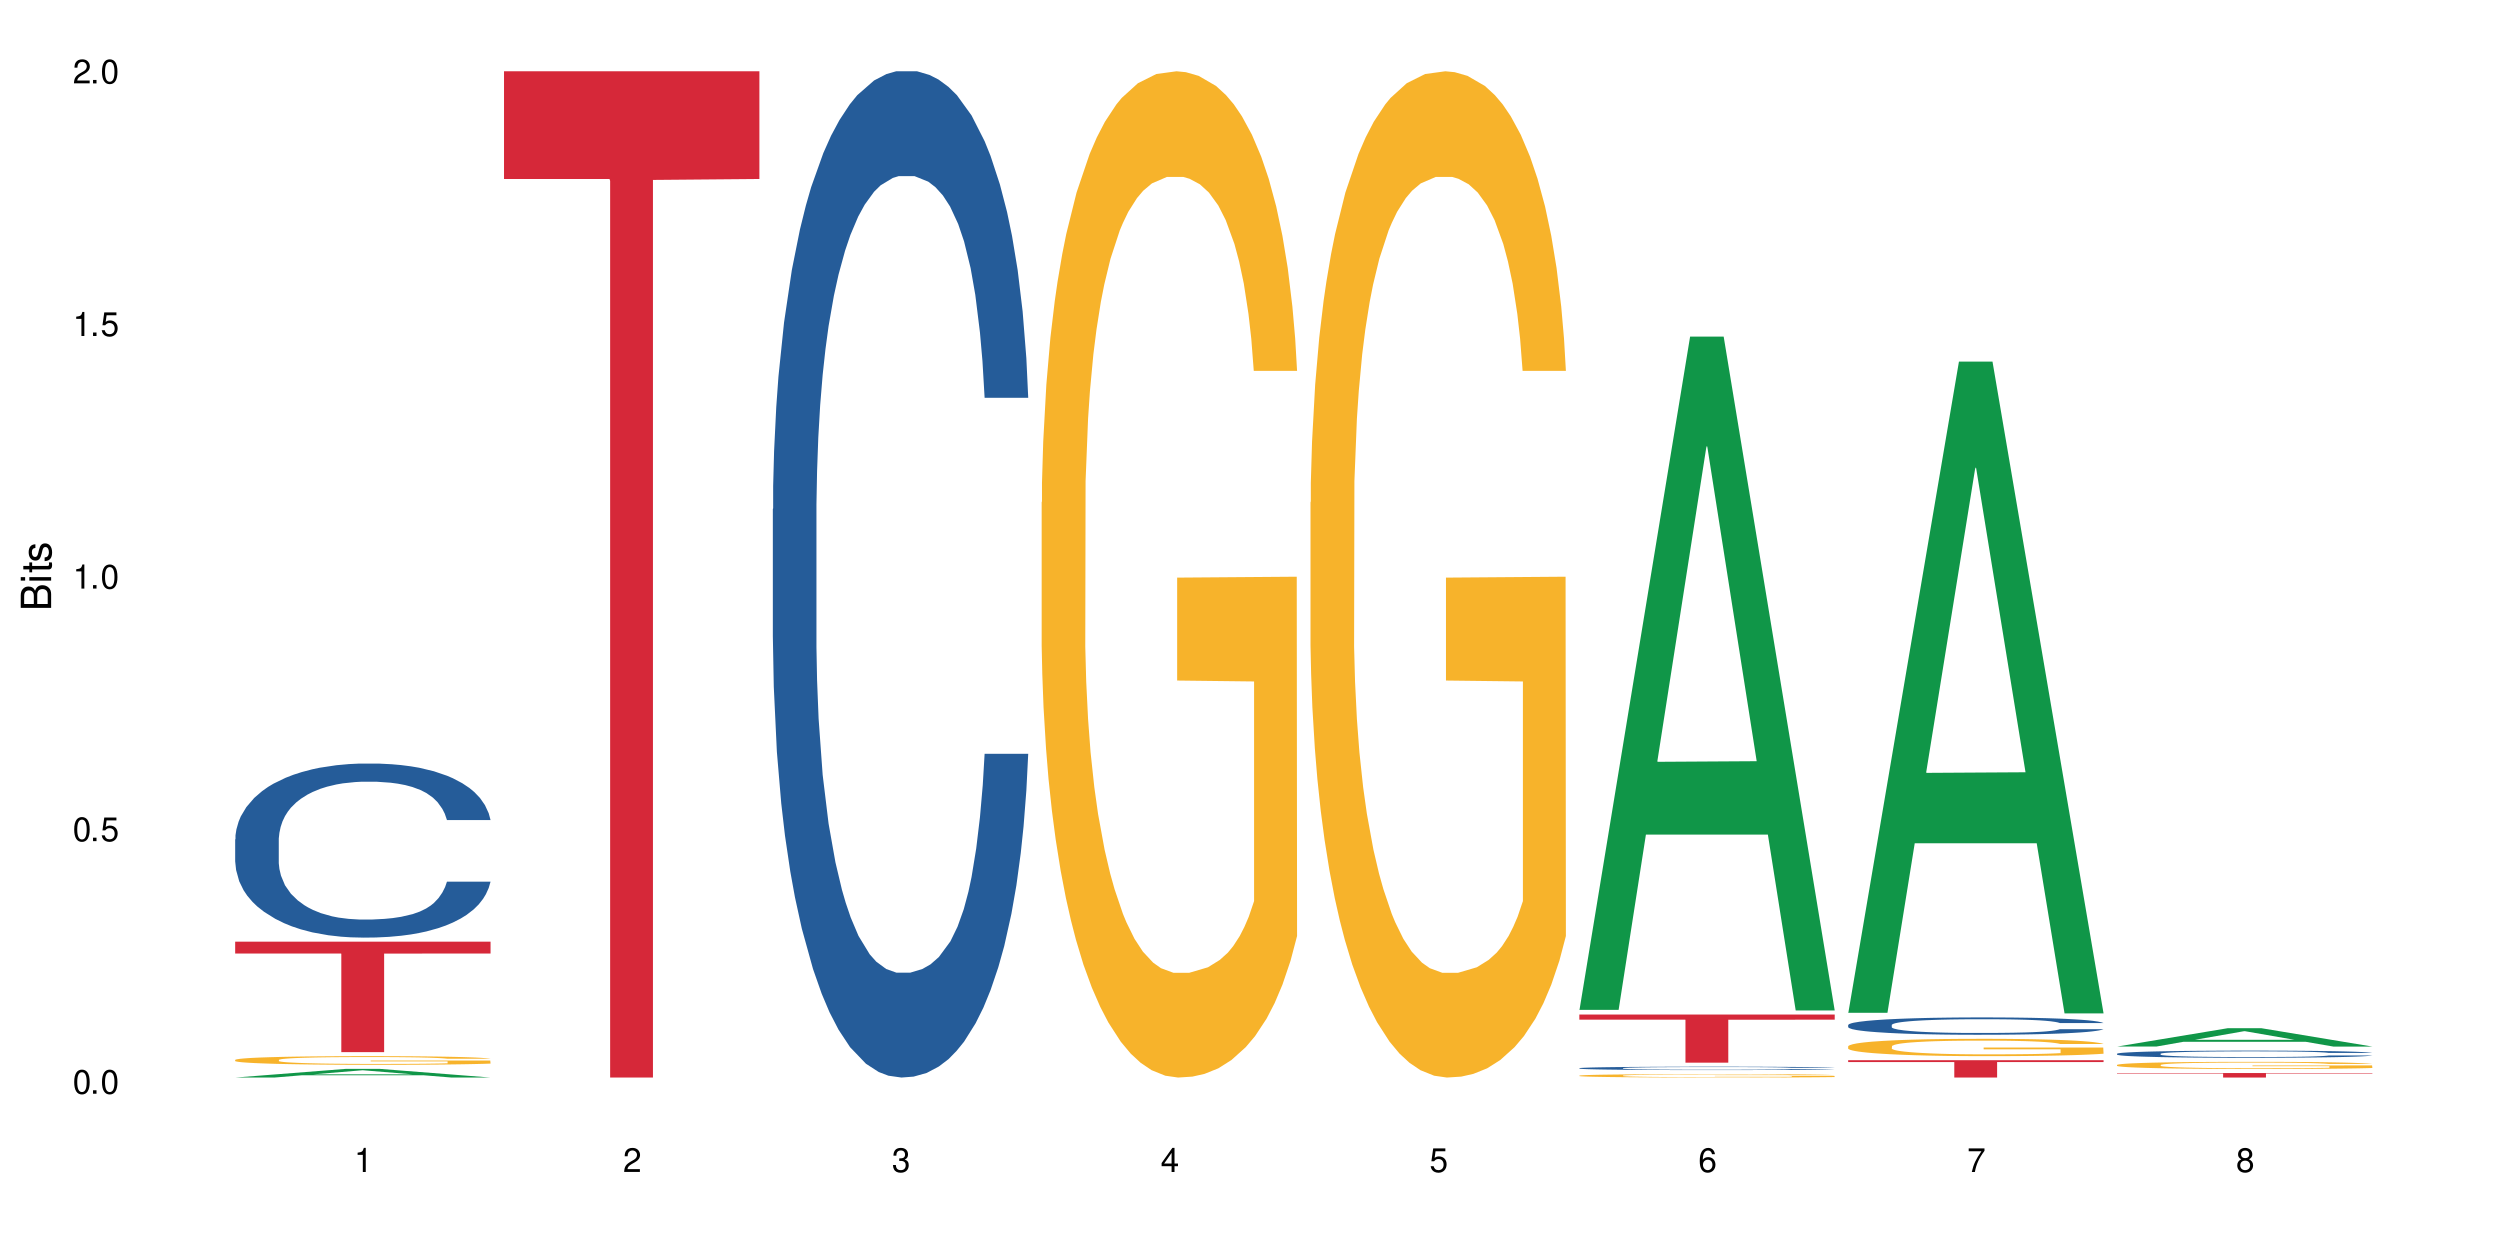
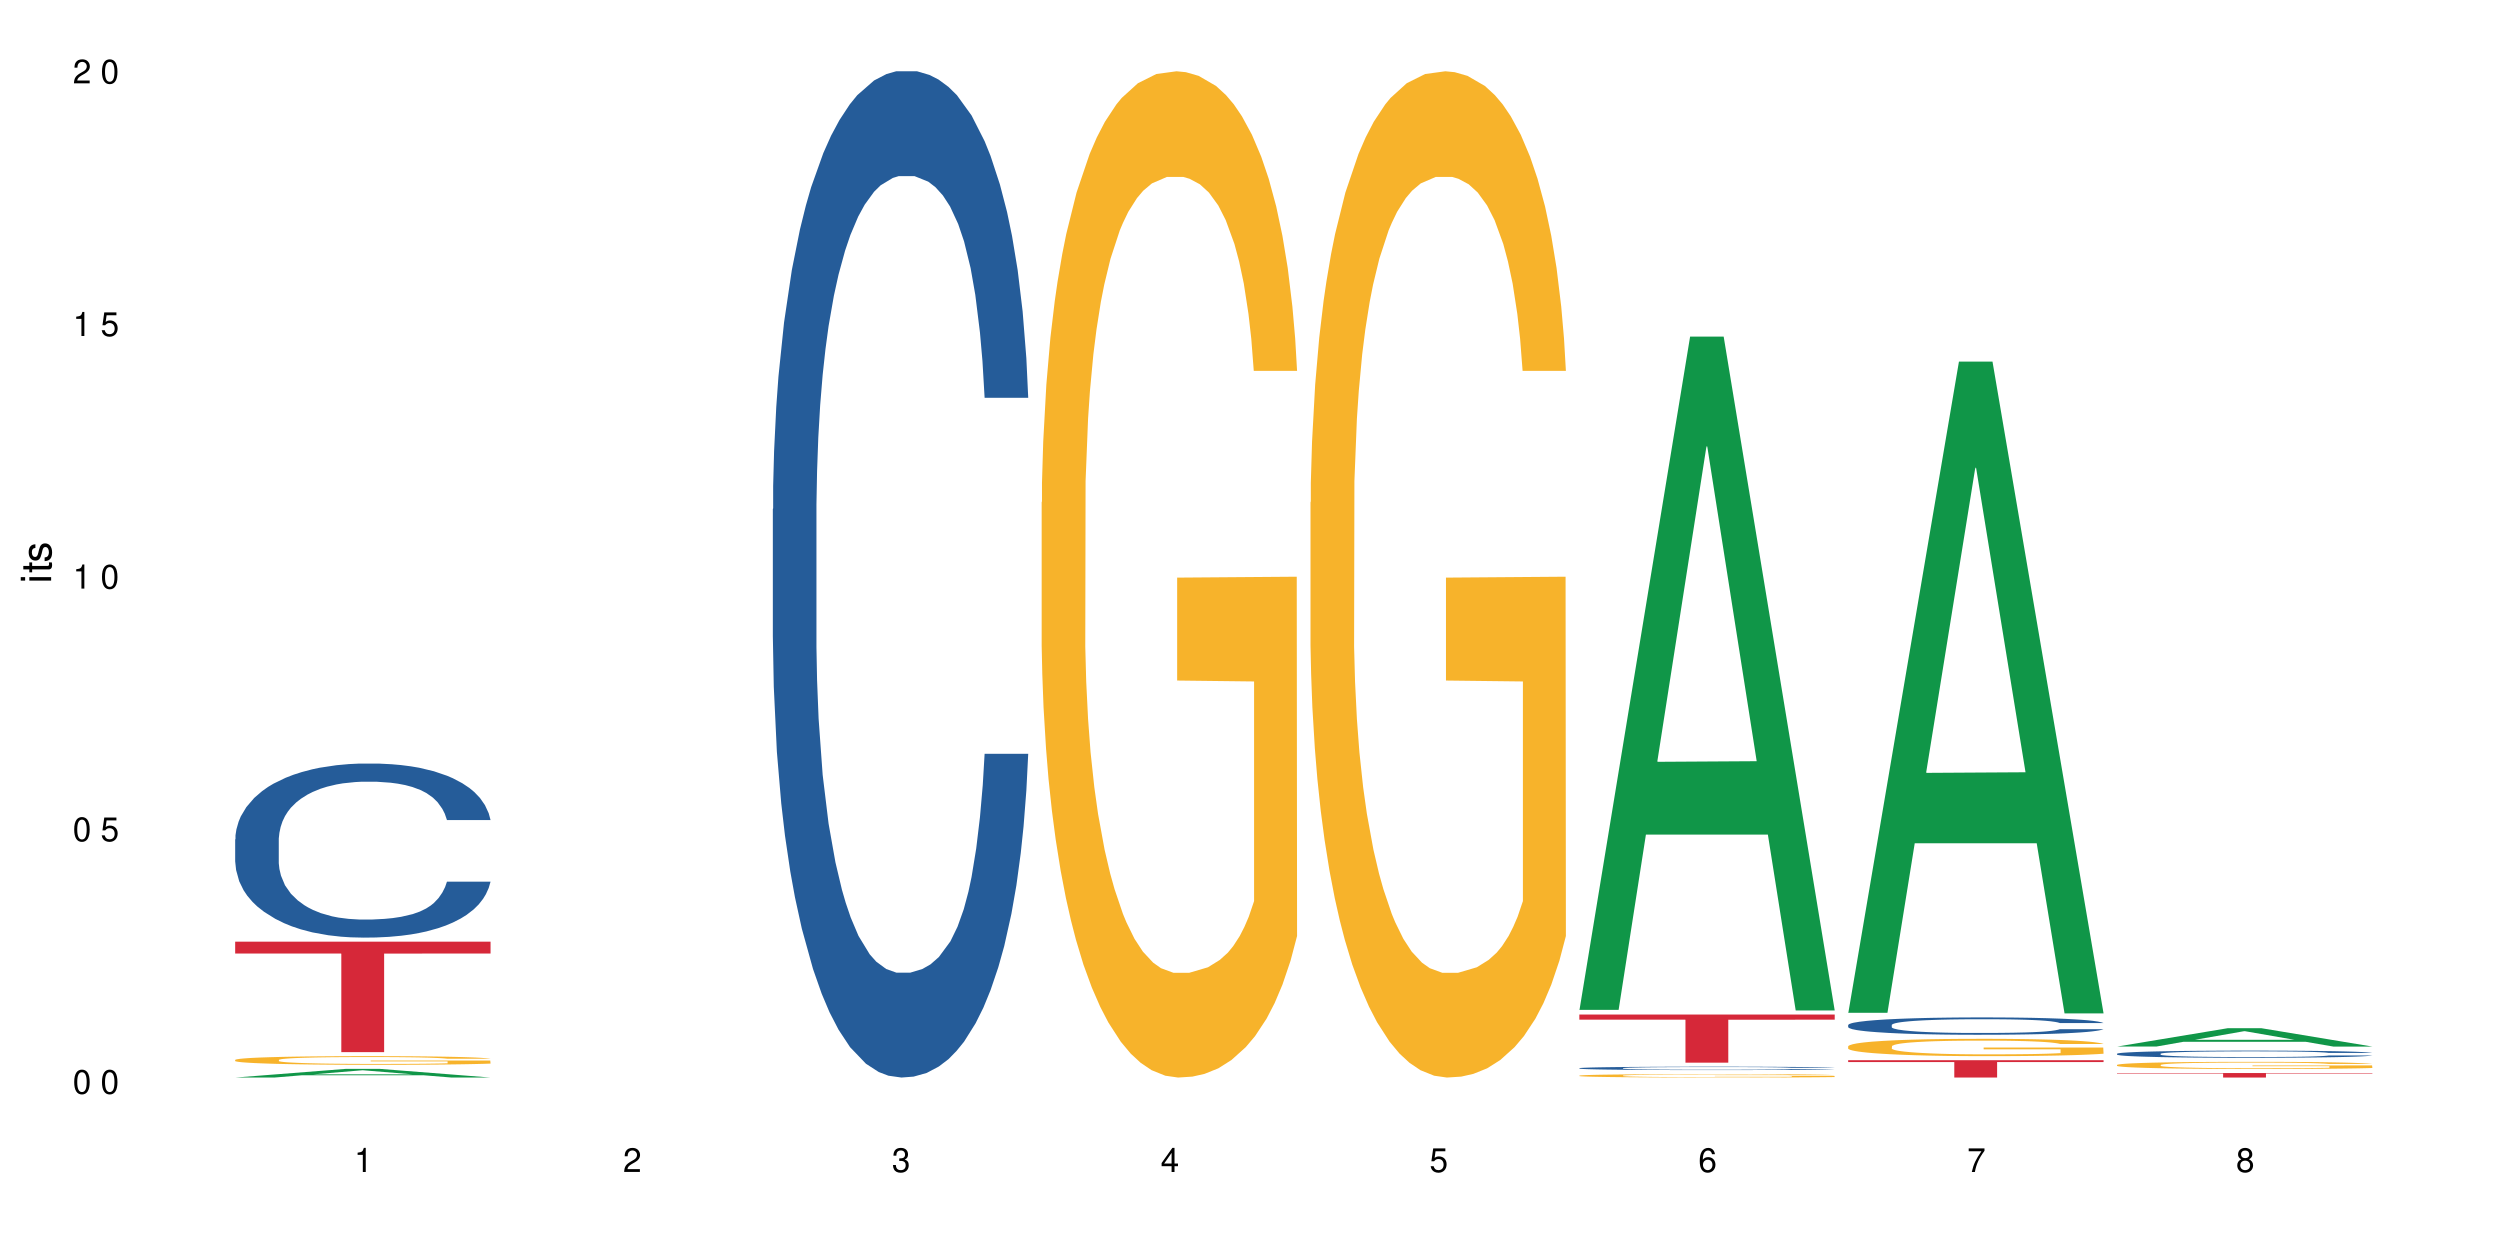
<svg xmlns="http://www.w3.org/2000/svg" xmlns:xlink="http://www.w3.org/1999/xlink" width="720" height="360" viewBox="0 0 720 360">
  <defs>
    <g>
      <g id="glyph-0-0">
</g>
      <g id="glyph-0-1">
        <path d="M 2.641 -6.938 C 2 -6.938 1.422 -6.656 1.078 -6.172 C 0.641 -5.562 0.406 -4.641 0.406 -3.359 C 0.406 -1.016 1.188 0.219 2.641 0.219 C 4.078 0.219 4.859 -1.016 4.859 -3.297 C 4.859 -4.641 4.656 -5.547 4.203 -6.172 C 3.844 -6.656 3.281 -6.938 2.641 -6.938 Z M 2.641 -6.188 C 3.547 -6.188 4 -5.25 4 -3.375 C 4 -1.406 3.562 -0.484 2.625 -0.484 C 1.734 -0.484 1.281 -1.438 1.281 -3.344 C 1.281 -5.25 1.734 -6.188 2.641 -6.188 Z M 2.641 -6.188 " />
      </g>
      <g id="glyph-0-2">
-         <path d="M 1.828 -1 L 0.828 -1 L 0.828 0 L 1.828 0 Z M 1.828 -1 " />
-       </g>
+         </g>
      <g id="glyph-0-3">
        <path d="M 4.562 -6.797 L 1.062 -6.797 L 0.547 -3.094 L 1.328 -3.094 C 1.719 -3.562 2.047 -3.734 2.578 -3.734 C 3.484 -3.734 4.062 -3.109 4.062 -2.094 C 4.062 -1.125 3.484 -0.531 2.578 -0.531 C 1.828 -0.531 1.375 -0.906 1.188 -1.672 L 0.328 -1.672 C 0.453 -1.109 0.547 -0.844 0.75 -0.594 C 1.125 -0.078 1.828 0.219 2.594 0.219 C 3.969 0.219 4.922 -0.781 4.922 -2.219 C 4.922 -3.562 4.031 -4.484 2.719 -4.484 C 2.25 -4.484 1.859 -4.359 1.469 -4.062 L 1.734 -5.969 L 4.562 -5.969 Z M 4.562 -6.797 " />
      </g>
      <g id="glyph-0-4">
        <path d="M 2.484 -4.938 L 2.484 0 L 3.328 0 L 3.328 -6.938 L 2.766 -6.938 C 2.469 -5.875 2.281 -5.734 0.984 -5.562 L 0.984 -4.938 Z M 2.484 -4.938 " />
      </g>
      <g id="glyph-0-5">
        <path d="M 4.859 -0.828 L 1.281 -0.828 C 1.359 -1.406 1.672 -1.781 2.5 -2.281 L 3.469 -2.828 C 4.406 -3.344 4.906 -4.062 4.906 -4.906 C 4.906 -5.484 4.672 -6.031 4.266 -6.406 C 3.859 -6.766 3.375 -6.938 2.719 -6.938 C 1.859 -6.938 1.219 -6.625 0.844 -6.031 C 0.609 -5.672 0.5 -5.234 0.484 -4.531 L 1.328 -4.531 C 1.359 -5.016 1.406 -5.281 1.531 -5.516 C 1.75 -5.938 2.188 -6.203 2.703 -6.203 C 3.469 -6.203 4.031 -5.641 4.031 -4.891 C 4.031 -4.344 3.719 -3.859 3.125 -3.516 L 2.234 -3 C 0.812 -2.172 0.406 -1.531 0.328 -0.016 L 4.859 -0.016 Z M 4.859 -0.828 " />
      </g>
      <g id="glyph-0-6">
        <path d="M 2.125 -3.188 L 2.578 -3.188 C 3.5 -3.188 3.984 -2.766 3.984 -1.922 C 3.984 -1.062 3.469 -0.531 2.594 -0.531 C 1.656 -0.531 1.203 -1 1.156 -2.016 L 0.312 -2.016 C 0.344 -1.453 0.438 -1.094 0.609 -0.781 C 0.953 -0.109 1.625 0.219 2.547 0.219 C 3.953 0.219 4.859 -0.625 4.859 -1.938 C 4.859 -2.828 4.516 -3.297 3.703 -3.594 C 4.344 -3.844 4.656 -4.328 4.656 -5.031 C 4.656 -6.219 3.875 -6.938 2.578 -6.938 C 1.203 -6.938 0.484 -6.172 0.453 -4.703 L 1.297 -4.703 C 1.312 -5.125 1.344 -5.359 1.453 -5.578 C 1.641 -5.969 2.062 -6.203 2.594 -6.203 C 3.344 -6.203 3.797 -5.75 3.797 -5 C 3.797 -4.516 3.609 -4.219 3.25 -4.047 C 3.016 -3.953 2.703 -3.922 2.125 -3.906 Z M 2.125 -3.188 " />
      </g>
      <g id="glyph-0-7">
        <path d="M 3.141 -1.672 L 3.141 0 L 3.984 0 L 3.984 -1.672 L 4.984 -1.672 L 4.984 -2.438 L 3.984 -2.438 L 3.984 -6.938 L 3.359 -6.938 L 0.266 -2.578 L 0.266 -1.672 Z M 3.141 -2.438 L 1 -2.438 L 3.141 -5.5 Z M 3.141 -2.438 " />
      </g>
      <g id="glyph-0-8">
        <path d="M 4.781 -5.125 C 4.609 -6.266 3.891 -6.938 2.844 -6.938 C 2.094 -6.938 1.422 -6.578 1.031 -5.953 C 0.594 -5.266 0.406 -4.422 0.406 -3.172 C 0.406 -2 0.578 -1.25 0.984 -0.641 C 1.359 -0.078 1.953 0.219 2.703 0.219 C 3.984 0.219 4.922 -0.75 4.922 -2.094 C 4.922 -3.375 4.062 -4.281 2.844 -4.281 C 2.172 -4.281 1.641 -4.031 1.281 -3.516 C 1.281 -5.234 1.828 -6.188 2.797 -6.188 C 3.391 -6.188 3.797 -5.797 3.938 -5.125 Z M 2.734 -3.531 C 3.547 -3.531 4.062 -2.953 4.062 -2.031 C 4.062 -1.156 3.484 -0.531 2.703 -0.531 C 1.922 -0.531 1.328 -1.188 1.328 -2.078 C 1.328 -2.938 1.906 -3.531 2.734 -3.531 Z M 2.734 -3.531 " />
      </g>
      <g id="glyph-0-9">
        <path d="M 4.984 -6.797 L 0.438 -6.797 L 0.438 -5.969 L 4.109 -5.969 C 2.5 -3.656 1.828 -2.234 1.328 0 L 2.219 0 C 2.594 -2.172 3.453 -4.047 4.984 -6.094 Z M 4.984 -6.797 " />
      </g>
      <g id="glyph-0-10">
        <path d="M 3.75 -3.656 C 4.469 -4.094 4.688 -4.438 4.688 -5.078 C 4.688 -6.172 3.844 -6.938 2.641 -6.938 C 1.438 -6.938 0.594 -6.172 0.594 -5.094 C 0.594 -4.438 0.812 -4.094 1.516 -3.656 C 0.734 -3.266 0.359 -2.703 0.359 -1.922 C 0.359 -0.656 1.281 0.219 2.641 0.219 C 3.984 0.219 4.922 -0.656 4.922 -1.922 C 4.922 -2.703 4.531 -3.266 3.75 -3.656 Z M 2.641 -6.188 C 3.359 -6.188 3.812 -5.75 3.812 -5.062 C 3.812 -4.406 3.344 -3.984 2.641 -3.984 C 1.922 -3.984 1.453 -4.406 1.453 -5.078 C 1.453 -5.75 1.922 -6.188 2.641 -6.188 Z M 2.641 -3.266 C 3.484 -3.266 4.062 -2.719 4.062 -1.906 C 4.062 -1.078 3.484 -0.531 2.625 -0.531 C 1.797 -0.531 1.219 -1.094 1.219 -1.906 C 1.219 -2.719 1.781 -3.266 2.641 -3.266 Z M 2.641 -3.266 " />
      </g>
      <g id="glyph-1-0">
</g>
      <g id="glyph-1-1">
-         <path d="M 0 -0.953 L 0 -4.891 C 0 -5.719 -0.234 -6.344 -0.734 -6.797 C -1.188 -7.234 -1.812 -7.469 -2.5 -7.469 C -3.547 -7.469 -4.188 -7 -4.625 -5.875 C -4.984 -6.688 -5.625 -7.094 -6.531 -7.094 C -7.172 -7.094 -7.734 -6.859 -8.141 -6.391 C -8.562 -5.922 -8.75 -5.344 -8.75 -4.5 L -8.75 -0.953 Z M -4.984 -2.062 L -7.766 -2.062 L -7.766 -4.219 C -7.766 -4.844 -7.688 -5.203 -7.453 -5.5 C -7.219 -5.812 -6.859 -5.969 -6.375 -5.969 C -5.891 -5.969 -5.531 -5.812 -5.297 -5.5 C -5.062 -5.203 -4.984 -4.844 -4.984 -4.219 Z M -0.984 -2.062 L -4 -2.062 L -4 -4.781 C -4 -5.766 -3.438 -6.359 -2.484 -6.359 C -1.547 -6.359 -0.984 -5.766 -0.984 -4.781 Z M -0.984 -2.062 " />
-       </g>
+         </g>
      <g id="glyph-1-2">
        <path d="M -6.281 -1.797 L -6.281 -0.797 L 0 -0.797 L 0 -1.797 Z M -8.75 -1.797 L -8.75 -0.797 L -7.484 -0.797 L -7.484 -1.797 Z M -8.75 -1.797 " />
      </g>
      <g id="glyph-1-3">
        <path d="M -6.281 -3.047 L -6.281 -2.016 L -8.016 -2.016 L -8.016 -1.016 L -6.281 -1.016 L -6.281 -0.172 L -5.469 -0.172 L -5.469 -1.016 L -0.719 -1.016 C -0.078 -1.016 0.281 -1.453 0.281 -2.234 C 0.281 -2.5 0.25 -2.719 0.188 -3.047 L -0.641 -3.047 C -0.609 -2.906 -0.594 -2.766 -0.594 -2.562 C -0.594 -2.141 -0.719 -2.016 -1.156 -2.016 L -5.469 -2.016 L -5.469 -3.047 Z M -6.281 -3.047 " />
      </g>
      <g id="glyph-1-4">
        <path d="M -4.531 -5.25 C -5.766 -5.25 -6.469 -4.422 -6.469 -2.969 C -6.469 -1.516 -5.719 -0.562 -4.547 -0.562 C -3.562 -0.562 -3.094 -1.062 -2.734 -2.562 L -2.516 -3.484 C -2.344 -4.188 -2.094 -4.469 -1.641 -4.469 C -1.047 -4.469 -0.641 -3.875 -0.641 -3 C -0.641 -2.453 -0.797 -2 -1.062 -1.75 C -1.25 -1.594 -1.422 -1.531 -1.875 -1.469 L -1.875 -0.406 C -0.422 -0.453 0.281 -1.266 0.281 -2.922 C 0.281 -4.5 -0.5 -5.516 -1.719 -5.516 C -2.656 -5.516 -3.172 -4.984 -3.469 -3.734 L -3.703 -2.766 C -3.891 -1.953 -4.156 -1.609 -4.594 -1.609 C -5.188 -1.609 -5.547 -2.125 -5.547 -2.938 C -5.547 -3.75 -5.203 -4.172 -4.531 -4.203 Z M -4.531 -5.25 " />
      </g>
    </g>
  </defs>
  <rect x="-72" y="-36" width="864" height="432" fill="rgb(100%, 100%, 100%)" fill-opacity="1" />
  <path fill-rule="nonzero" fill="rgb(6.275%, 58.824%, 28.235%)" fill-opacity="1" d="M 67.73 310.332 L 67.809 310.328 L 99.637 307.832 L 109.301 307.832 L 141.281 310.332 L 130.047 310.332 L 122.031 309.68 L 86.906 309.68 L 79.047 310.332 L 67.73 310.332 L 90.285 309.41 L 118.809 309.406 L 104.586 308.242 L 104.43 308.238 L 104.27 308.246 L 90.207 309.406 L 90.285 309.41 Z M 67.73 310.332 " />
  <path fill-rule="nonzero" fill="rgb(14.51%, 36.078%, 60%)" fill-opacity="1" d="M 67.73 241.73 L 67.82 241.684 L 67.82 240.582 L 68.09 238.844 L 68.719 236.645 L 69.344 235.133 L 70.961 232.43 L 73.203 229.816 L 75.535 227.801 L 77.238 226.609 L 78.766 225.695 L 82.262 224 L 84.504 223.129 L 86.926 222.352 L 89.887 221.57 L 92.039 221.113 L 96.883 220.383 L 100.469 220.059 L 103.25 219.922 L 109.262 219.922 L 112.848 220.105 L 115.449 220.336 L 118.32 220.703 L 120.742 221.113 L 124.957 222.121 L 128.727 223.406 L 130.43 224.137 L 133.121 225.559 L 135.184 226.934 L 136.617 228.121 L 138.234 229.816 L 139.668 231.879 L 140.746 234.215 L 141.281 236.188 L 128.727 236.188 L 128.098 234.352 L 127.379 232.934 L 126.035 231.055 L 124.688 229.727 L 122.805 228.398 L 121.102 227.527 L 118.77 226.656 L 116.707 226.105 L 114.555 225.695 L 112.488 225.422 L 108.543 225.145 L 103.969 225.145 L 102.266 225.238 L 98.766 225.602 L 96.883 225.926 L 94.191 226.566 L 92.309 227.16 L 90.066 228.078 L 88.539 228.855 L 86.656 230.047 L 85.312 231.102 L 83.785 232.613 L 82.891 233.758 L 82.082 235.039 L 81.363 236.551 L 80.828 238.156 L 80.469 239.852 L 80.289 241.5 L 80.289 248.602 L 80.469 250.25 L 80.918 252.172 L 82.082 254.969 L 83.785 257.395 L 85.762 259.32 L 87.645 260.695 L 88.719 261.336 L 90.156 262.07 L 92.398 262.984 L 95.629 263.902 L 97.512 264.27 L 100.383 264.633 L 103.34 264.816 L 107.289 264.816 L 110.785 264.633 L 113.117 264.406 L 115.539 264.039 L 118.859 263.262 L 120.922 262.527 L 122.715 261.656 L 124.062 260.785 L 124.957 260.055 L 126.305 258.633 L 127.379 257.074 L 128.188 255.473 L 128.727 253.914 L 141.281 253.914 L 140.746 255.746 L 139.938 257.535 L 139.129 258.863 L 137.875 260.465 L 136.441 261.887 L 134.375 263.488 L 132.672 264.543 L 130.43 265.688 L 128.367 266.559 L 126.125 267.336 L 122.805 268.254 L 120.652 268.711 L 118.32 269.125 L 115.539 269.492 L 112.043 269.812 L 108.273 269.996 L 104.777 270.039 L 101.008 269.949 L 98.227 269.766 L 94.551 269.352 L 89.977 268.527 L 86.656 267.656 L 84.055 266.789 L 81.812 265.871 L 79.301 264.633 L 76.074 262.617 L 74.098 261.062 L 72.754 259.777 L 71.23 257.992 L 70.152 256.387 L 68.898 253.824 L 68 250.57 L 67.73 248.051 Z M 67.73 241.73 " />
  <path fill-rule="nonzero" fill="rgb(96.863%, 70.196%, 16.863%)" fill-opacity="1" d="M 67.73 305.242 L 67.82 305.238 L 67.82 305.191 L 68.18 305.09 L 69.078 304.949 L 70.242 304.832 L 71.5 304.742 L 72.305 304.691 L 73.652 304.625 L 74.816 304.574 L 77.777 304.473 L 81.543 304.375 L 83.609 304.336 L 85.941 304.297 L 89.258 304.254 L 90.785 304.238 L 95.449 304.199 L 100.738 304.176 L 106.57 304.172 L 109.262 304.172 L 112.938 304.184 L 117.961 304.207 L 120.832 304.23 L 123.074 304.254 L 125.406 304.281 L 128.277 304.328 L 130.969 304.383 L 133.121 304.438 L 135.273 304.508 L 137.066 304.578 L 138.594 304.66 L 139.938 304.754 L 140.746 304.836 L 141.281 304.914 L 128.816 304.914 L 128.098 304.836 L 127.289 304.773 L 125.945 304.699 L 124.598 304.645 L 123.254 304.598 L 120.742 304.539 L 118.59 304.504 L 115.898 304.473 L 113.297 304.449 L 110.336 304.438 L 108.543 304.434 L 103.789 304.434 L 99.484 304.449 L 96.973 304.469 L 95.18 304.484 L 92.668 304.52 L 91.141 304.547 L 90.246 304.566 L 87.555 304.637 L 85.762 304.699 L 84.773 304.742 L 83.52 304.812 L 82.621 304.875 L 81.633 304.965 L 81.098 305.031 L 80.379 305.188 L 80.289 305.598 L 80.559 305.688 L 81.098 305.781 L 81.812 305.863 L 82.891 305.949 L 83.965 306.016 L 85.852 306.102 L 87.465 306.164 L 88.719 306.203 L 91.141 306.262 L 92.129 306.285 L 94.461 306.324 L 96.883 306.355 L 99.844 306.383 L 102.086 306.398 L 105.672 306.41 L 110.246 306.41 L 115.629 306.395 L 119.039 306.379 L 121.371 306.359 L 122.895 306.344 L 124.777 306.316 L 126.125 306.297 L 127.379 306.27 L 128.906 306.23 L 128.906 305.688 L 106.75 305.684 L 106.75 305.43 L 141.195 305.426 L 141.281 306.316 L 139.398 306.379 L 137.066 306.438 L 134.824 306.484 L 132.492 306.523 L 129.176 306.566 L 126.484 306.594 L 122.355 306.625 L 118.59 306.648 L 114.645 306.66 L 111.145 306.668 L 107.02 306.668 L 103.34 306.664 L 99.395 306.652 L 96.254 306.633 L 93.383 306.609 L 90.516 306.582 L 86.926 306.531 L 84.594 306.492 L 82.172 306.445 L 79.75 306.391 L 77.598 306.328 L 76.164 306.277 L 74.727 306.223 L 73.203 306.156 L 71.766 306.078 L 70.691 306.008 L 69.703 305.93 L 68.988 305.852 L 68.27 305.75 L 67.91 305.668 L 67.73 305.598 Z M 67.73 305.242 " />
  <path fill-rule="nonzero" fill="rgb(83.922%, 15.686%, 22.353%)" fill-opacity="1" d="M 67.73 271.203 L 141.281 271.203 L 141.281 274.609 L 110.629 274.637 L 110.629 303.008 L 98.297 303.008 L 98.297 274.668 L 98.117 274.609 L 67.73 274.609 Z M 67.73 271.203 " />
-   <path fill-rule="nonzero" fill="rgb(83.922%, 15.686%, 22.353%)" fill-opacity="1" d="M 145.156 20.527 L 218.707 20.527 L 218.707 51.547 L 188.051 51.82 L 188.051 310.332 L 175.719 310.332 L 175.719 52.094 L 175.539 51.547 L 145.156 51.547 Z M 145.156 20.527 " />
  <path fill-rule="nonzero" fill="rgb(14.51%, 36.078%, 60%)" fill-opacity="1" d="M 222.578 146.621 L 222.668 146.355 L 222.668 140 L 222.938 129.934 L 223.562 117.215 L 224.191 108.477 L 225.809 92.844 L 228.051 77.746 L 230.383 66.09 L 232.086 59.203 L 233.609 53.902 L 237.109 44.102 L 239.352 39.07 L 241.773 34.566 L 244.734 30.062 L 246.887 27.414 L 251.73 23.176 L 255.316 21.32 L 258.098 20.527 L 264.109 20.527 L 267.695 21.586 L 270.297 22.91 L 273.168 25.031 L 275.59 27.414 L 279.805 33.242 L 283.57 40.66 L 285.277 44.898 L 287.969 53.109 L 290.031 61.055 L 291.465 67.945 L 293.082 77.746 L 294.516 89.668 L 295.59 103.176 L 296.129 114.566 L 283.57 114.566 L 282.945 103.973 L 282.227 95.758 L 280.883 84.898 L 279.535 77.215 L 277.652 69.535 L 275.949 64.5 L 273.617 59.469 L 271.551 56.289 L 269.398 53.902 L 267.336 52.316 L 263.391 50.727 L 258.816 50.727 L 257.109 51.254 L 253.613 53.375 L 251.73 55.23 L 249.039 58.938 L 247.156 62.383 L 244.914 67.68 L 243.387 72.184 L 241.504 79.07 L 240.16 85.164 L 238.633 93.906 L 237.738 100.527 L 236.93 107.945 L 236.211 116.688 L 235.672 125.957 L 235.316 135.762 L 235.137 145.297 L 235.137 186.355 L 235.316 195.895 L 235.762 207.02 L 236.93 223.18 L 238.633 237.219 L 240.605 248.344 L 242.492 256.293 L 243.566 260 L 245.004 264.238 L 247.246 269.535 L 250.473 274.836 L 252.355 276.953 L 255.227 279.074 L 258.188 280.133 L 262.133 280.133 L 265.633 279.074 L 267.965 277.75 L 270.387 275.629 L 273.707 271.125 L 275.77 266.887 L 277.562 261.855 L 278.906 256.82 L 279.805 252.582 L 281.148 244.371 L 282.227 235.363 L 283.035 226.094 L 283.57 217.086 L 296.129 217.086 L 295.59 227.684 L 294.785 238.012 L 293.977 245.695 L 292.723 254.969 L 291.285 263.18 L 289.223 272.449 L 287.52 278.543 L 285.277 285.168 L 283.215 290.199 L 280.973 294.703 L 277.652 300 L 275.5 302.648 L 273.168 305.035 L 270.387 307.152 L 266.887 309.008 L 263.121 310.066 L 259.621 310.332 L 255.855 309.801 L 253.074 308.742 L 249.398 306.359 L 244.824 301.59 L 241.504 296.559 L 238.902 291.523 L 236.66 286.227 L 234.148 279.074 L 230.918 267.418 L 228.945 258.41 L 227.602 250.992 L 226.074 240.664 L 225 231.391 L 223.742 216.555 L 222.848 197.746 L 222.578 183.18 Z M 222.578 146.621 " />
  <path fill-rule="nonzero" fill="rgb(96.863%, 70.196%, 16.863%)" fill-opacity="1" d="M 300 144.652 L 300.09 144.387 L 300.09 139.094 L 300.449 127.184 L 301.348 110.777 L 302.512 97.277 L 303.77 86.691 L 304.574 81.133 L 305.922 73.195 L 307.086 67.371 L 310.047 55.461 L 313.816 44.348 L 315.879 39.582 L 318.211 35.082 L 321.527 30.055 L 323.055 28.203 L 327.719 23.965 L 333.012 21.32 L 338.84 20.527 L 341.531 20.789 L 345.207 21.848 L 350.23 24.762 L 353.102 27.406 L 355.344 30.055 L 357.676 33.496 L 360.547 38.789 L 363.238 45.141 L 365.391 51.492 L 367.543 59.43 L 369.336 67.902 L 370.863 77.164 L 372.207 88.281 L 373.016 97.543 L 373.555 106.805 L 361.086 106.805 L 360.367 97.543 L 359.559 90.398 L 358.215 81.664 L 356.871 75.312 L 355.523 70.281 L 353.012 63.402 L 350.859 59.168 L 348.168 55.461 L 345.566 53.078 L 342.609 51.492 L 340.812 50.961 L 336.059 50.961 L 331.754 52.816 L 329.242 54.934 L 327.449 57.051 L 324.938 61.02 L 323.414 64.195 L 322.516 66.312 L 319.824 74.516 L 318.031 81.93 L 317.043 86.957 L 315.789 94.898 L 314.891 102.043 L 313.902 112.629 L 313.367 120.57 L 312.648 138.566 L 312.559 186.207 L 312.828 196.262 L 313.367 207.113 L 314.082 216.641 L 315.16 226.699 L 316.234 234.375 L 318.121 244.695 L 319.734 251.578 L 320.992 256.078 L 323.414 263.223 L 324.398 265.605 L 326.73 270.367 L 329.152 274.074 L 332.113 277.25 L 334.355 278.836 L 337.941 280.16 L 342.52 280.16 L 347.898 278.574 L 351.309 276.457 L 353.641 274.34 L 355.164 272.484 L 357.047 269.574 L 358.395 266.926 L 359.648 264.016 L 361.176 259.516 L 361.176 196.262 L 339.02 195.996 L 339.02 166.355 L 373.465 166.09 L 373.555 269.574 L 371.668 276.719 L 369.336 283.602 L 367.094 288.895 L 364.762 293.395 L 361.445 298.422 L 358.754 301.598 L 354.629 305.305 L 350.859 307.688 L 346.914 309.273 L 343.414 310.066 L 339.289 310.332 L 335.609 309.805 L 331.664 308.215 L 328.523 306.098 L 325.656 303.453 L 322.785 300.012 L 319.195 294.453 L 316.863 289.953 L 314.441 284.395 L 312.02 277.777 L 309.867 270.633 L 308.434 265.074 L 306.996 258.723 L 305.473 250.781 L 304.039 241.785 L 302.961 233.578 L 301.973 224.316 L 301.258 215.582 L 300.539 203.672 L 300.18 194.145 L 300 185.941 Z M 300 144.652 " />
  <path fill-rule="nonzero" fill="rgb(96.863%, 70.196%, 16.863%)" fill-opacity="1" d="M 377.426 144.652 L 377.516 144.387 L 377.516 139.094 L 377.871 127.184 L 378.77 110.777 L 379.938 97.277 L 381.191 86.691 L 382 81.133 L 383.344 73.195 L 384.512 67.371 L 387.469 55.461 L 391.238 44.348 L 393.301 39.582 L 395.633 35.082 L 398.953 30.055 L 400.477 28.203 L 405.141 23.965 L 410.434 21.32 L 416.262 20.527 L 418.953 20.789 L 422.633 21.848 L 427.656 24.762 L 430.527 27.406 L 432.77 30.055 L 435.102 33.496 L 437.969 38.789 L 440.66 45.141 L 442.812 51.492 L 444.969 59.43 L 446.762 67.902 L 448.285 77.164 L 449.633 88.281 L 450.438 97.543 L 450.977 106.805 L 438.508 106.805 L 437.789 97.543 L 436.984 90.398 L 435.637 81.664 L 434.293 75.312 L 432.949 70.281 L 430.438 63.402 L 428.281 59.168 L 425.594 55.461 L 422.992 53.078 L 420.031 51.492 L 418.238 50.961 L 413.484 50.961 L 409.176 52.816 L 406.664 54.934 L 404.871 57.051 L 402.359 61.02 L 400.836 64.195 L 399.938 66.312 L 397.246 74.516 L 395.453 81.93 L 394.469 86.957 L 393.211 94.898 L 392.312 102.043 L 391.328 112.629 L 390.789 120.57 L 390.07 138.566 L 389.98 186.207 L 390.25 196.262 L 390.789 207.113 L 391.508 216.641 L 392.582 226.699 L 393.66 234.375 L 395.543 244.695 L 397.156 251.578 L 398.414 256.078 L 400.836 263.223 L 401.82 265.605 L 404.156 270.367 L 406.574 274.074 L 409.535 277.25 L 411.777 278.836 L 415.367 280.16 L 419.941 280.16 L 425.324 278.574 L 428.73 276.457 L 431.062 274.34 L 432.59 272.484 L 434.473 269.574 L 435.816 266.926 L 437.074 264.016 L 438.598 259.516 L 438.598 196.262 L 416.441 195.996 L 416.441 166.355 L 450.887 166.09 L 450.977 269.574 L 449.094 276.719 L 446.762 283.602 L 444.52 288.895 L 442.188 293.395 L 438.867 298.422 L 436.176 301.598 L 432.051 305.305 L 428.281 307.688 L 424.336 309.273 L 420.84 310.066 L 416.711 310.332 L 413.035 309.805 L 409.086 308.215 L 405.949 306.098 L 403.078 303.453 L 400.207 300.012 L 396.621 294.453 L 394.289 289.953 L 391.867 284.395 L 389.445 277.777 L 387.293 270.633 L 385.855 265.074 L 384.422 258.723 L 382.895 250.781 L 381.461 241.785 L 380.383 233.578 L 379.398 224.316 L 378.68 215.582 L 377.961 203.672 L 377.605 194.145 L 377.426 185.941 Z M 377.426 144.652 " />
  <path fill-rule="nonzero" fill="rgb(6.275%, 58.824%, 28.235%)" fill-opacity="1" d="M 454.848 290.84 L 454.926 290.656 L 486.75 96.941 L 496.418 96.941 L 528.398 291.023 L 517.164 291.023 L 509.148 240.359 L 474.023 240.359 L 466.164 290.84 L 454.848 290.84 L 477.402 219.402 L 505.926 219.223 L 491.703 128.652 L 491.547 128.469 L 491.387 129.016 L 477.32 219.223 L 477.402 219.402 Z M 454.848 290.84 " />
  <path fill-rule="nonzero" fill="rgb(14.51%, 36.078%, 60%)" fill-opacity="1" d="M 454.848 307.633 L 454.938 307.633 L 454.938 307.609 L 455.207 307.574 L 455.836 307.531 L 456.461 307.504 L 458.078 307.449 L 460.32 307.398 L 462.652 307.359 L 464.355 307.336 L 465.879 307.316 L 469.379 307.285 L 471.621 307.27 L 474.043 307.254 L 477.004 307.238 L 479.156 307.23 L 484 307.215 L 487.586 307.207 L 499.965 307.207 L 502.566 307.215 L 505.438 307.219 L 507.859 307.23 L 512.074 307.25 L 515.844 307.273 L 517.547 307.289 L 520.238 307.316 L 522.301 307.344 L 523.734 307.367 L 525.352 307.398 L 526.785 307.438 L 527.863 307.484 L 528.398 307.523 L 515.844 307.523 L 515.215 307.488 L 514.496 307.461 L 513.152 307.422 L 511.805 307.398 L 509.922 307.371 L 508.219 307.355 L 505.887 307.336 L 503.824 307.328 L 501.672 307.316 L 499.605 307.312 L 495.66 307.309 L 489.383 307.309 L 485.883 307.316 L 484 307.324 L 481.309 307.336 L 479.426 307.348 L 477.184 307.363 L 475.656 307.379 L 473.773 307.402 L 472.43 307.426 L 470.902 307.453 L 470.008 307.477 L 469.199 307.5 L 468.48 307.531 L 467.945 307.562 L 467.586 307.594 L 467.406 307.629 L 467.406 307.766 L 467.586 307.801 L 468.035 307.836 L 469.199 307.891 L 470.902 307.938 L 472.879 307.977 L 474.762 308.004 L 475.836 308.016 L 477.273 308.031 L 479.516 308.047 L 482.742 308.066 L 484.629 308.074 L 487.496 308.082 L 490.457 308.086 L 494.406 308.086 L 497.902 308.082 L 500.234 308.078 L 502.656 308.07 L 505.977 308.055 L 508.039 308.039 L 509.832 308.023 L 511.18 308.004 L 512.074 307.992 L 513.422 307.965 L 514.496 307.934 L 515.305 307.902 L 515.844 307.871 L 528.398 307.871 L 527.863 307.906 L 527.055 307.941 L 526.246 307.969 L 524.992 308 L 523.555 308.027 L 521.492 308.059 L 519.789 308.078 L 517.547 308.102 L 515.484 308.117 L 513.242 308.133 L 509.922 308.152 L 507.77 308.16 L 505.438 308.168 L 502.656 308.176 L 499.16 308.184 L 495.391 308.188 L 491.895 308.188 L 488.125 308.184 L 485.344 308.18 L 481.668 308.172 L 477.094 308.156 L 473.773 308.141 L 471.172 308.125 L 468.93 308.105 L 466.418 308.082 L 463.191 308.043 L 461.215 308.012 L 459.871 307.984 L 458.348 307.949 L 457.27 307.918 L 456.016 307.871 L 455.117 307.805 L 454.848 307.758 Z M 454.848 307.633 " />
  <path fill-rule="nonzero" fill="rgb(96.863%, 70.196%, 16.863%)" fill-opacity="1" d="M 454.848 309.77 L 454.938 309.77 L 454.938 309.754 L 455.297 309.711 L 456.191 309.656 L 457.359 309.609 L 458.613 309.574 L 459.422 309.555 L 460.77 309.527 L 461.934 309.508 L 464.895 309.469 L 468.66 309.43 L 470.723 309.414 L 473.055 309.398 L 476.375 309.383 L 477.898 309.375 L 482.562 309.363 L 487.855 309.352 L 496.379 309.352 L 500.055 309.355 L 505.078 309.363 L 507.949 309.375 L 510.191 309.383 L 512.523 309.395 L 515.395 309.414 L 518.086 309.434 L 520.238 309.457 L 522.391 309.484 L 524.184 309.512 L 525.711 309.543 L 527.055 309.582 L 527.863 309.613 L 528.398 309.645 L 515.934 309.645 L 515.215 309.613 L 514.406 309.586 L 513.062 309.559 L 511.715 309.535 L 510.371 309.52 L 507.859 309.496 L 505.707 309.48 L 503.016 309.469 L 500.414 309.461 L 497.453 309.457 L 495.66 309.453 L 490.906 309.453 L 486.602 309.461 L 484.09 309.469 L 482.297 309.473 L 479.785 309.488 L 478.258 309.5 L 477.363 309.508 L 474.672 309.535 L 472.879 309.559 L 471.891 309.574 L 470.633 309.602 L 469.738 309.625 L 468.75 309.664 L 468.211 309.691 L 467.496 309.75 L 467.406 309.91 L 467.676 309.945 L 468.211 309.984 L 468.93 310.016 L 470.008 310.051 L 471.082 310.074 L 472.965 310.109 L 474.582 310.133 L 475.836 310.148 L 478.258 310.172 L 479.246 310.18 L 481.578 310.195 L 484 310.211 L 486.961 310.219 L 489.203 310.227 L 492.789 310.23 L 497.363 310.23 L 502.746 310.227 L 506.156 310.219 L 508.488 310.211 L 510.012 310.203 L 511.895 310.195 L 513.242 310.184 L 514.496 310.176 L 516.023 310.16 L 516.023 309.945 L 493.867 309.945 L 493.867 309.844 L 528.309 309.844 L 528.398 310.195 L 526.516 310.219 L 524.184 310.242 L 521.941 310.262 L 519.609 310.273 L 516.289 310.293 L 513.602 310.305 L 509.473 310.316 L 505.707 310.324 L 501.758 310.328 L 498.262 310.332 L 490.457 310.332 L 486.512 310.324 L 483.371 310.316 L 480.5 310.309 L 477.633 310.297 L 474.043 310.277 L 471.711 310.262 L 469.289 310.246 L 466.867 310.223 L 464.715 310.199 L 463.281 310.18 L 461.844 310.156 L 460.32 310.129 L 458.883 310.102 L 457.809 310.074 L 456.82 310.043 L 456.102 310.012 L 455.387 309.973 L 455.027 309.938 L 454.848 309.91 Z M 454.848 309.77 " />
  <path fill-rule="nonzero" fill="rgb(83.922%, 15.686%, 22.353%)" fill-opacity="1" d="M 454.848 292.188 L 528.398 292.188 L 528.398 293.668 L 497.746 293.684 L 497.746 306.043 L 485.414 306.043 L 485.414 293.695 L 485.234 293.668 L 454.848 293.668 Z M 454.848 292.188 " />
  <path fill-rule="nonzero" fill="rgb(6.275%, 58.824%, 28.235%)" fill-opacity="1" d="M 532.27 291.68 L 532.352 291.504 L 564.176 104.141 L 573.84 104.141 L 605.824 291.855 L 594.586 291.855 L 586.57 242.855 L 551.445 242.855 L 543.586 291.68 L 532.27 291.68 L 554.824 222.586 L 583.348 222.41 L 569.125 134.809 L 568.969 134.633 L 568.812 135.16 L 554.746 222.41 L 554.824 222.586 Z M 532.27 291.68 " />
  <path fill-rule="nonzero" fill="rgb(14.51%, 36.078%, 60%)" fill-opacity="1" d="M 532.27 295.191 L 532.359 295.188 L 532.359 295.078 L 532.629 294.906 L 533.258 294.688 L 533.887 294.535 L 535.5 294.266 L 537.742 294.004 L 540.074 293.805 L 541.777 293.688 L 543.305 293.594 L 546.801 293.426 L 549.043 293.34 L 551.465 293.262 L 554.426 293.184 L 556.578 293.137 L 561.422 293.066 L 565.012 293.031 L 567.793 293.02 L 573.801 293.02 L 577.391 293.039 L 579.992 293.059 L 582.859 293.098 L 585.281 293.137 L 589.5 293.238 L 593.266 293.367 L 594.969 293.438 L 597.66 293.582 L 599.723 293.719 L 601.16 293.836 L 602.773 294.004 L 604.207 294.211 L 605.285 294.445 L 605.824 294.641 L 593.266 294.641 L 592.637 294.457 L 591.922 294.316 L 590.574 294.129 L 589.23 293.996 L 587.344 293.863 L 585.641 293.777 L 583.309 293.691 L 581.246 293.637 L 579.094 293.594 L 577.031 293.566 L 573.082 293.539 L 568.508 293.539 L 566.805 293.547 L 563.305 293.586 L 561.422 293.617 L 558.73 293.68 L 556.848 293.742 L 554.605 293.832 L 553.082 293.91 L 551.199 294.027 L 549.852 294.133 L 548.328 294.285 L 547.43 294.398 L 546.621 294.527 L 545.906 294.676 L 545.367 294.836 L 545.008 295.004 L 544.828 295.168 L 544.828 295.879 L 545.008 296.043 L 545.457 296.234 L 546.621 296.512 L 548.328 296.754 L 550.301 296.945 L 552.184 297.082 L 553.262 297.148 L 554.695 297.219 L 556.938 297.312 L 560.168 297.402 L 562.051 297.438 L 564.922 297.477 L 567.883 297.492 L 571.828 297.492 L 575.324 297.477 L 577.656 297.453 L 580.078 297.418 L 583.398 297.34 L 585.461 297.266 L 587.254 297.18 L 588.602 297.094 L 589.5 297.02 L 590.844 296.879 L 591.922 296.723 L 592.727 296.562 L 593.266 296.406 L 605.824 296.406 L 605.285 296.59 L 604.477 296.77 L 603.672 296.898 L 602.414 297.059 L 600.98 297.203 L 598.918 297.359 L 597.211 297.465 L 594.969 297.582 L 592.906 297.668 L 590.664 297.746 L 587.344 297.836 L 585.191 297.883 L 582.859 297.922 L 580.078 297.961 L 576.582 297.992 L 572.816 298.008 L 569.316 298.016 L 565.551 298.004 L 562.77 297.988 L 559.09 297.945 L 554.516 297.863 L 551.199 297.777 L 548.598 297.691 L 546.355 297.598 L 543.844 297.477 L 540.613 297.273 L 538.641 297.121 L 537.293 296.992 L 535.77 296.812 L 534.691 296.652 L 533.438 296.398 L 532.539 296.074 L 532.27 295.824 Z M 532.27 295.191 " />
  <path fill-rule="nonzero" fill="rgb(96.863%, 70.196%, 16.863%)" fill-opacity="1" d="M 532.27 301.316 L 532.359 301.312 L 532.359 301.223 L 532.719 301.016 L 533.617 300.734 L 534.781 300.5 L 536.039 300.32 L 536.844 300.223 L 538.191 300.086 L 539.355 299.984 L 542.316 299.781 L 546.086 299.59 L 548.148 299.508 L 550.48 299.43 L 553.797 299.344 L 555.324 299.309 L 559.988 299.238 L 565.281 299.191 L 571.109 299.18 L 573.801 299.184 L 577.48 299.199 L 582.5 299.25 L 585.371 299.297 L 587.613 299.344 L 589.945 299.402 L 592.816 299.492 L 595.508 299.602 L 597.66 299.711 L 599.812 299.848 L 601.609 299.996 L 603.133 300.156 L 604.477 300.348 L 605.285 300.504 L 605.824 300.664 L 593.355 300.664 L 592.637 300.504 L 591.832 300.383 L 590.484 300.23 L 589.141 300.121 L 587.793 300.035 L 585.281 299.918 L 583.129 299.844 L 580.438 299.781 L 577.836 299.738 L 574.879 299.711 L 573.082 299.703 L 568.328 299.703 L 564.023 299.734 L 561.512 299.77 L 559.719 299.809 L 557.207 299.875 L 555.684 299.93 L 554.785 299.969 L 552.094 300.109 L 550.301 300.238 L 549.312 300.324 L 548.059 300.461 L 547.16 300.582 L 546.176 300.766 L 545.637 300.902 L 544.918 301.211 L 544.828 302.035 L 545.098 302.207 L 545.637 302.395 L 546.355 302.559 L 547.43 302.73 L 548.508 302.863 L 550.391 303.043 L 552.004 303.16 L 553.262 303.238 L 555.684 303.359 L 556.668 303.402 L 559 303.484 L 561.422 303.547 L 564.383 303.602 L 566.625 303.629 L 570.215 303.652 L 574.789 303.652 L 580.168 303.625 L 583.578 303.59 L 585.91 303.555 L 587.434 303.52 L 589.32 303.473 L 590.664 303.426 L 591.922 303.375 L 593.445 303.297 L 593.445 302.207 L 571.289 302.203 L 571.289 301.691 L 605.734 301.688 L 605.824 303.473 L 603.941 303.594 L 601.609 303.711 L 599.363 303.805 L 597.031 303.883 L 593.715 303.969 L 591.023 304.023 L 586.898 304.086 L 583.129 304.129 L 579.184 304.156 L 575.684 304.168 L 571.559 304.172 L 567.883 304.164 L 563.934 304.137 L 560.797 304.102 L 557.926 304.055 L 555.055 303.996 L 551.465 303.898 L 549.133 303.82 L 546.711 303.727 L 544.289 303.613 L 542.137 303.488 L 540.703 303.395 L 539.266 303.285 L 537.742 303.148 L 536.309 302.992 L 535.23 302.852 L 534.246 302.691 L 533.527 302.539 L 532.809 302.336 L 532.449 302.172 L 532.27 302.027 Z M 532.27 301.316 " />
  <path fill-rule="nonzero" fill="rgb(83.922%, 15.686%, 22.353%)" fill-opacity="1" d="M 532.27 305.336 L 605.824 305.336 L 605.824 305.871 L 575.168 305.875 L 575.168 310.332 L 562.836 310.332 L 562.836 305.883 L 562.656 305.871 L 532.27 305.871 Z M 532.27 305.336 " />
  <path fill-rule="nonzero" fill="rgb(6.275%, 58.824%, 28.235%)" fill-opacity="1" d="M 609.695 301.41 L 609.773 301.402 L 641.598 296.121 L 651.266 296.121 L 683.246 301.414 L 672.008 301.414 L 663.996 300.031 L 628.867 300.031 L 621.012 301.41 L 609.695 301.41 L 632.246 299.461 L 660.773 299.457 L 646.551 296.984 L 646.391 296.98 L 646.234 296.996 L 632.168 299.457 L 632.246 299.461 Z M 609.695 301.41 " />
  <path fill-rule="nonzero" fill="rgb(14.51%, 36.078%, 60%)" fill-opacity="1" d="M 609.695 303.477 L 609.785 303.477 L 609.785 303.43 L 610.055 303.359 L 610.68 303.266 L 611.309 303.203 L 612.922 303.094 L 615.164 302.984 L 617.5 302.902 L 619.203 302.855 L 620.727 302.816 L 624.227 302.746 L 626.469 302.711 L 628.891 302.68 L 631.852 302.645 L 634.004 302.629 L 638.848 302.598 L 642.434 302.582 L 645.215 302.578 L 651.223 302.578 L 654.812 302.586 L 657.414 302.594 L 660.285 302.609 L 662.707 302.629 L 666.922 302.668 L 670.688 302.723 L 672.395 302.75 L 675.086 302.809 L 677.148 302.867 L 678.582 302.914 L 680.195 302.984 L 681.633 303.07 L 682.707 303.168 L 683.246 303.25 L 670.688 303.25 L 670.062 303.172 L 669.344 303.113 L 667.996 303.035 L 666.652 302.98 L 664.77 302.926 L 663.066 302.891 L 660.734 302.855 L 658.668 302.832 L 656.516 302.816 L 654.453 302.805 L 650.508 302.793 L 645.934 302.793 L 644.227 302.797 L 640.73 302.812 L 638.848 302.824 L 636.156 302.852 L 634.273 302.875 L 632.027 302.914 L 630.504 302.945 L 628.621 302.996 L 627.273 303.039 L 625.75 303.102 L 624.852 303.148 L 624.047 303.199 L 623.328 303.262 L 622.789 303.328 L 622.43 303.398 L 622.254 303.469 L 622.254 303.758 L 622.43 303.828 L 622.879 303.906 L 624.047 304.023 L 625.75 304.121 L 627.723 304.203 L 629.605 304.258 L 630.684 304.285 L 632.117 304.316 L 634.363 304.352 L 637.59 304.391 L 639.473 304.406 L 642.344 304.422 L 645.305 304.43 L 649.25 304.43 L 652.75 304.422 L 655.082 304.41 L 657.504 304.395 L 660.82 304.363 L 662.887 304.332 L 664.68 304.297 L 666.023 304.262 L 666.922 304.23 L 668.266 304.172 L 669.344 304.109 L 670.152 304.043 L 670.688 303.98 L 683.246 303.98 L 682.707 304.055 L 681.902 304.129 L 681.094 304.184 L 679.84 304.25 L 678.402 304.309 L 676.34 304.375 L 674.637 304.418 L 672.395 304.465 L 670.332 304.5 L 668.086 304.531 L 664.77 304.57 L 662.617 304.59 L 660.285 304.605 L 657.504 304.621 L 654.004 304.633 L 650.238 304.641 L 646.738 304.645 L 642.973 304.641 L 640.191 304.633 L 636.516 304.613 L 631.941 304.582 L 628.621 304.547 L 626.02 304.508 L 623.777 304.473 L 621.266 304.422 L 618.035 304.336 L 616.062 304.273 L 614.719 304.219 L 613.191 304.148 L 612.117 304.082 L 610.859 303.977 L 609.965 303.84 L 609.695 303.738 Z M 609.695 303.477 " />
  <path fill-rule="nonzero" fill="rgb(96.863%, 70.196%, 16.863%)" fill-opacity="1" d="M 609.695 306.691 L 609.785 306.691 L 609.785 306.652 L 610.145 306.566 L 611.039 306.449 L 612.207 306.355 L 613.461 306.277 L 614.27 306.238 L 615.613 306.184 L 616.781 306.141 L 619.742 306.055 L 623.508 305.977 L 625.57 305.941 L 627.902 305.91 L 631.223 305.875 L 632.746 305.863 L 637.41 305.832 L 642.703 305.812 L 648.535 305.809 L 651.223 305.809 L 654.902 305.816 L 659.926 305.836 L 662.797 305.855 L 665.039 305.875 L 667.371 305.898 L 670.242 305.938 L 672.93 305.984 L 675.086 306.027 L 677.238 306.086 L 679.031 306.145 L 680.555 306.211 L 681.902 306.289 L 682.707 306.355 L 683.246 306.422 L 670.777 306.422 L 670.062 306.355 L 669.254 306.305 L 667.91 306.242 L 666.562 306.199 L 665.219 306.16 L 662.707 306.113 L 660.555 306.082 L 657.863 306.055 L 655.262 306.039 L 652.301 306.027 L 650.508 306.023 L 645.754 306.023 L 641.449 306.039 L 638.938 306.051 L 637.141 306.066 L 634.629 306.094 L 633.105 306.117 L 632.207 306.133 L 629.52 306.191 L 627.723 306.246 L 626.738 306.281 L 625.48 306.336 L 624.586 306.387 L 623.598 306.465 L 623.059 306.52 L 622.344 306.648 L 622.254 306.988 L 622.52 307.059 L 623.059 307.137 L 623.777 307.203 L 624.852 307.277 L 625.93 307.332 L 627.812 307.406 L 629.43 307.453 L 630.684 307.484 L 633.105 307.535 L 634.094 307.555 L 636.426 307.586 L 638.848 307.613 L 641.805 307.637 L 644.047 307.648 L 647.637 307.656 L 652.211 307.656 L 657.594 307.645 L 661 307.629 L 663.332 307.617 L 664.859 307.602 L 666.742 307.582 L 668.086 307.562 L 669.344 307.543 L 670.867 307.512 L 670.867 307.059 L 648.715 307.059 L 648.715 306.848 L 683.156 306.844 L 683.246 307.582 L 681.363 307.633 L 679.031 307.684 L 676.789 307.719 L 674.457 307.75 L 671.137 307.789 L 668.445 307.809 L 664.32 307.836 L 660.555 307.852 L 656.605 307.863 L 653.109 307.871 L 648.98 307.871 L 645.305 307.867 L 641.359 307.855 L 638.219 307.844 L 635.348 307.824 L 632.477 307.797 L 628.891 307.758 L 626.559 307.727 L 624.137 307.688 L 621.715 307.641 L 619.562 307.59 L 618.125 307.551 L 616.691 307.504 L 615.164 307.449 L 613.73 307.383 L 612.656 307.324 L 611.668 307.258 L 610.949 307.195 L 610.234 307.113 L 609.875 307.043 L 609.695 306.984 Z M 609.695 306.691 " />
  <path fill-rule="nonzero" fill="rgb(83.922%, 15.686%, 22.353%)" fill-opacity="1" d="M 609.695 309.035 L 683.246 309.035 L 683.246 309.176 L 652.594 309.176 L 652.594 310.332 L 640.258 310.332 L 640.258 309.176 L 609.695 309.176 Z M 609.695 309.035 " />
  <g fill="rgb(0%, 0%, 0%)" fill-opacity="1">
    <use xlink:href="#glyph-0-1" x="20.965" y="314.993" />
    <use xlink:href="#glyph-0-2" x="25.965" y="314.993" />
    <use xlink:href="#glyph-0-1" x="28.965" y="314.993" />
  </g>
  <g fill="rgb(0%, 0%, 0%)" fill-opacity="1">
    <use xlink:href="#glyph-0-1" x="20.965" y="242.251" />
    <use xlink:href="#glyph-0-2" x="25.965" y="242.251" />
    <use xlink:href="#glyph-0-3" x="28.965" y="242.251" />
  </g>
  <g fill="rgb(0%, 0%, 0%)" fill-opacity="1">
    <use xlink:href="#glyph-0-4" x="20.965" y="169.509" />
    <use xlink:href="#glyph-0-2" x="25.965" y="169.509" />
    <use xlink:href="#glyph-0-1" x="28.965" y="169.509" />
  </g>
  <g fill="rgb(0%, 0%, 0%)" fill-opacity="1">
    <use xlink:href="#glyph-0-4" x="20.965" y="96.767" />
    <use xlink:href="#glyph-0-2" x="25.965" y="96.767" />
    <use xlink:href="#glyph-0-3" x="28.965" y="96.767" />
  </g>
  <g fill="rgb(0%, 0%, 0%)" fill-opacity="1">
    <use xlink:href="#glyph-0-5" x="20.965" y="24.024" />
    <use xlink:href="#glyph-0-2" x="25.965" y="24.024" />
    <use xlink:href="#glyph-0-1" x="28.965" y="24.024" />
  </g>
  <g fill="rgb(0%, 0%, 0%)" fill-opacity="1">
    <use xlink:href="#glyph-0-4" x="102.008" y="337.532" />
  </g>
  <g fill="rgb(0%, 0%, 0%)" fill-opacity="1">
    <use xlink:href="#glyph-0-5" x="179.43" y="337.532" />
  </g>
  <g fill="rgb(0%, 0%, 0%)" fill-opacity="1">
    <use xlink:href="#glyph-0-6" x="256.855" y="337.532" />
  </g>
  <g fill="rgb(0%, 0%, 0%)" fill-opacity="1">
    <use xlink:href="#glyph-0-7" x="334.277" y="337.532" />
  </g>
  <g fill="rgb(0%, 0%, 0%)" fill-opacity="1">
    <use xlink:href="#glyph-0-3" x="411.699" y="337.532" />
  </g>
  <g fill="rgb(0%, 0%, 0%)" fill-opacity="1">
    <use xlink:href="#glyph-0-8" x="489.125" y="337.532" />
  </g>
  <g fill="rgb(0%, 0%, 0%)" fill-opacity="1">
    <use xlink:href="#glyph-0-9" x="566.547" y="337.532" />
  </g>
  <g fill="rgb(0%, 0%, 0%)" fill-opacity="1">
    <use xlink:href="#glyph-0-10" x="643.969" y="337.532" />
  </g>
  <g fill="rgb(0%, 0%, 0%)" fill-opacity="1">
    <use xlink:href="#glyph-1-1" x="14.725" y="176.012" />
    <use xlink:href="#glyph-1-2" x="14.725" y="168.012" />
    <use xlink:href="#glyph-1-3" x="14.725" y="165.012" />
    <use xlink:href="#glyph-1-4" x="14.725" y="162.012" />
  </g>
</svg>